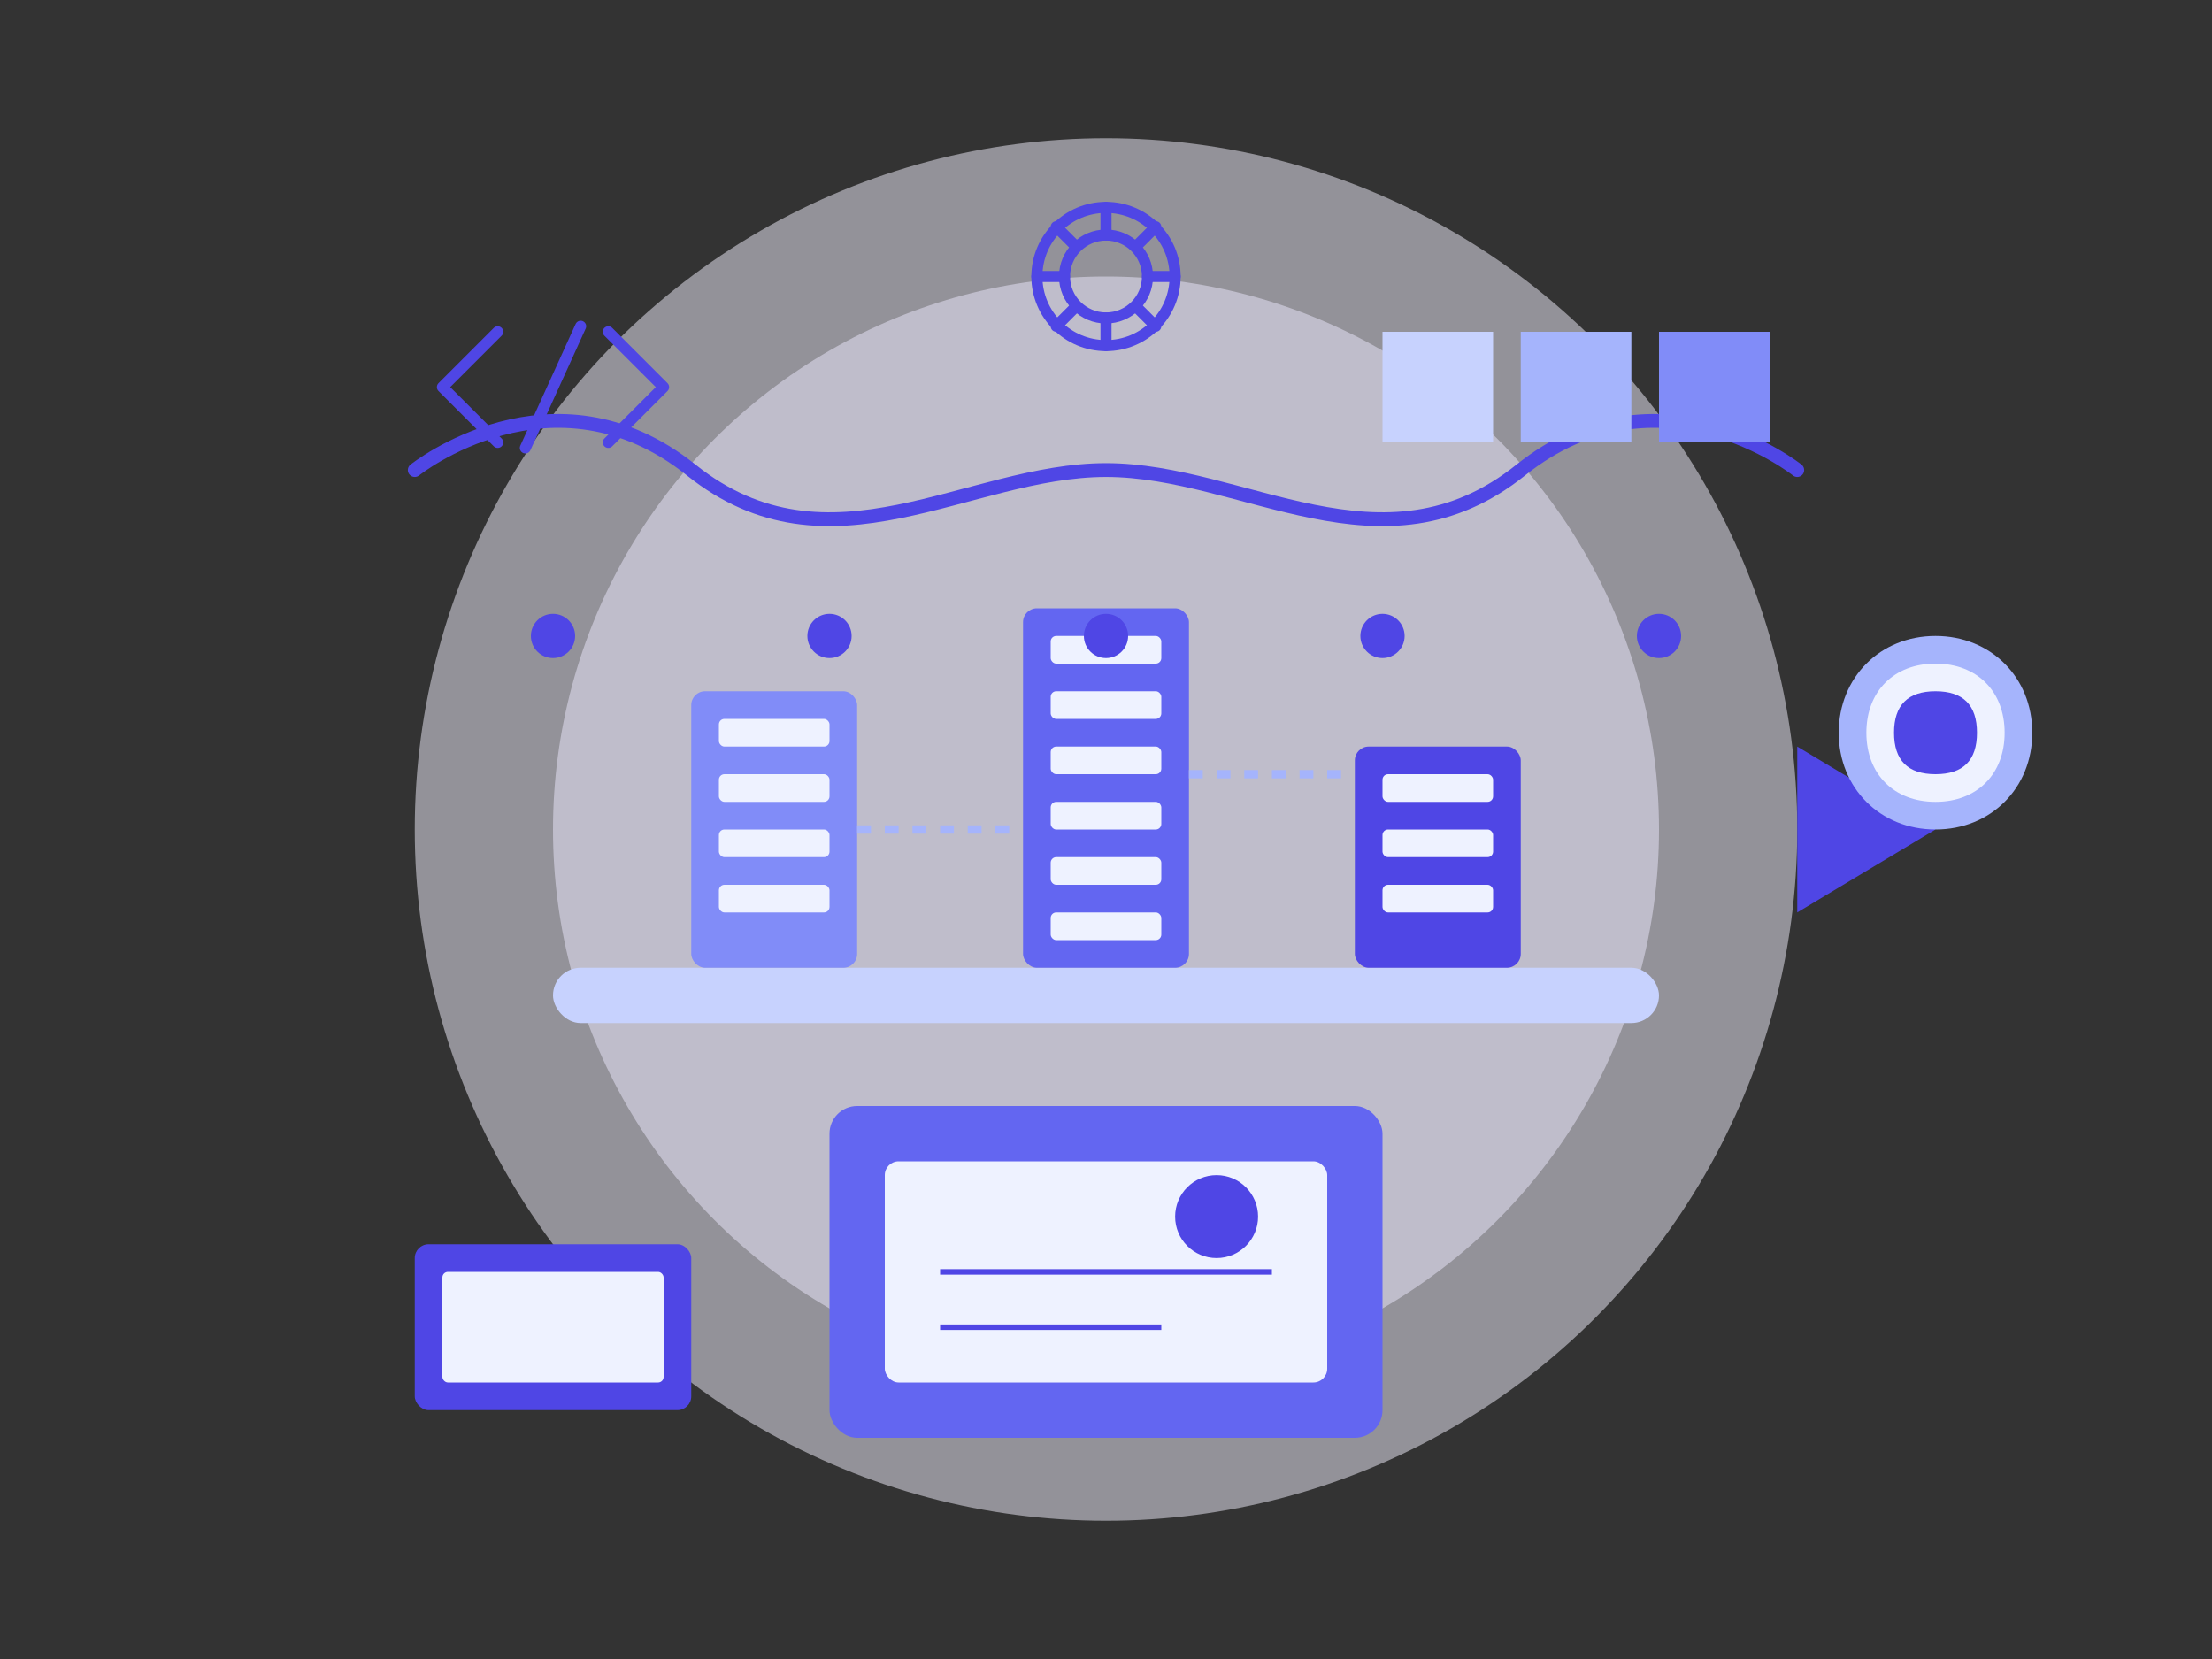
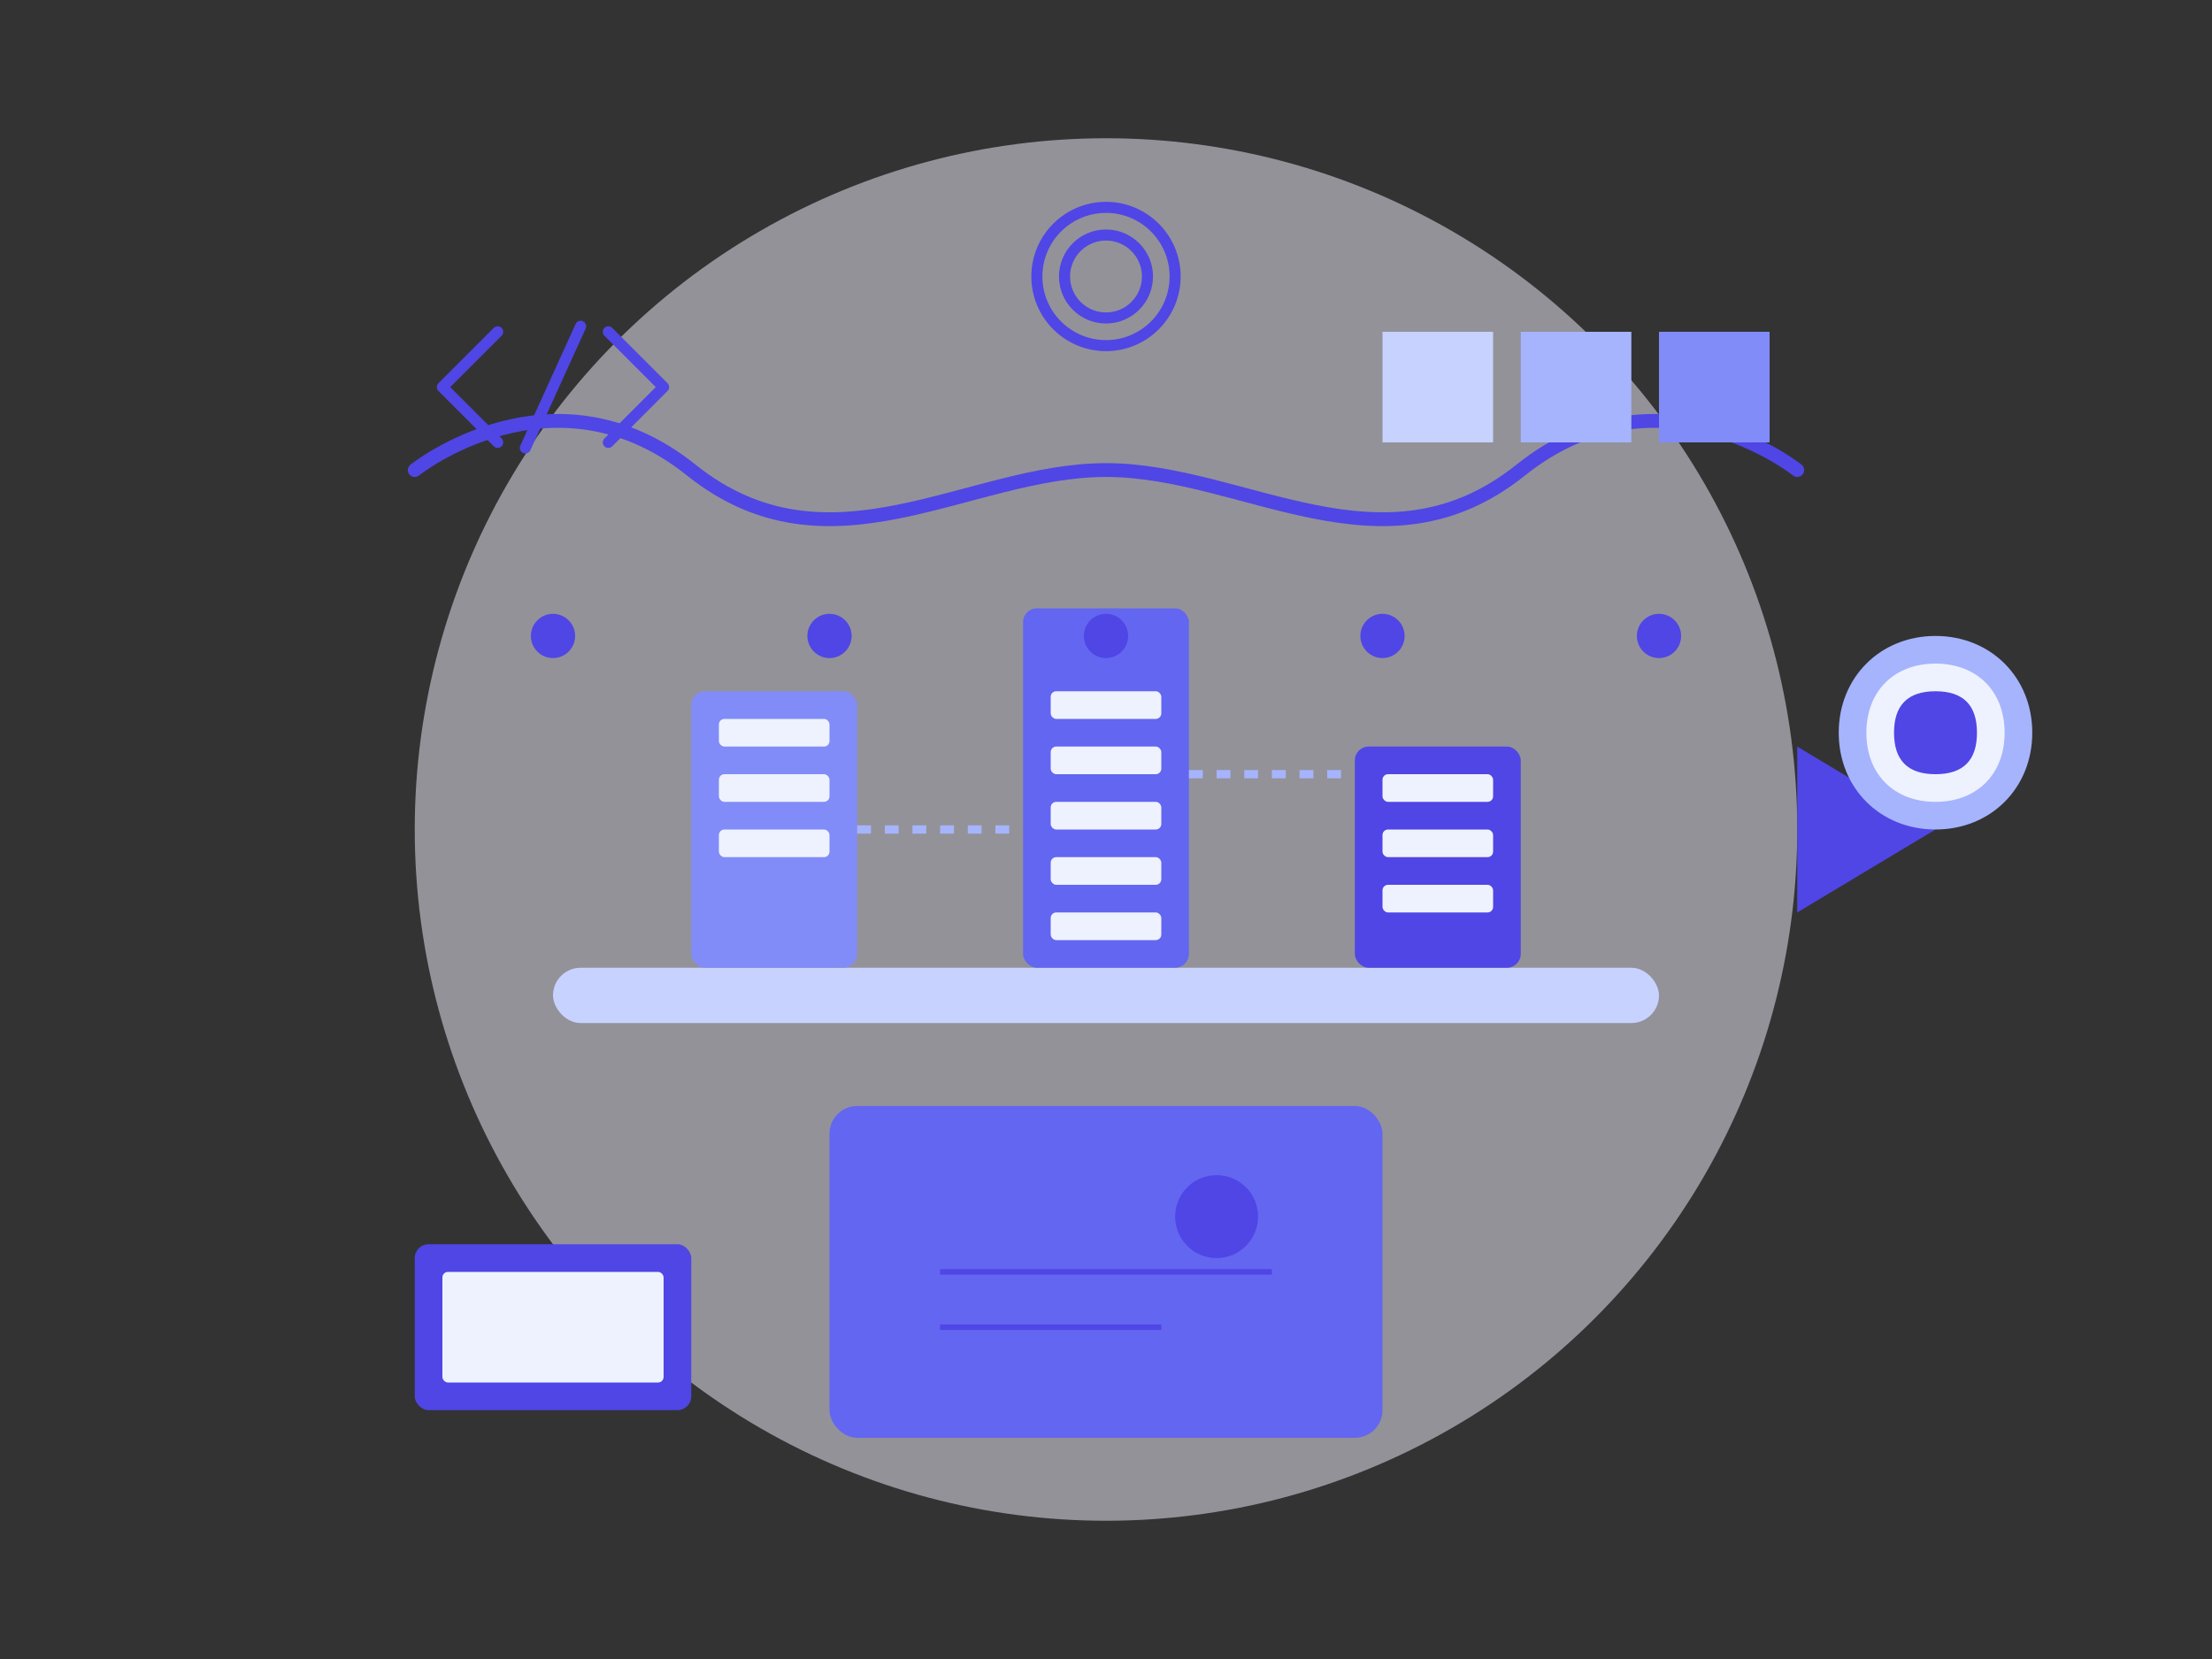
<svg xmlns="http://www.w3.org/2000/svg" width="800" height="600" viewBox="0 0 800 600" fill="none">
  <rect x="0" y="0" width="800" height="600" fill="#333333" stroke="none" />
  <circle cx="400" cy="300" r="250" fill="#F5F3FF" fill-opacity="0.5" />
-   <circle cx="400" cy="300" r="200" fill="#EDE9FE" fill-opacity="0.5" />
  <rect x="200" y="350" width="400" height="20" rx="10" fill="#C7D2FE" />
  <rect x="250" y="250" width="60" height="100" rx="5" fill="#818CF8" />
  <rect x="260" y="260" width="40" height="10" rx="2" fill="#EEF2FF" />
  <rect x="260" y="280" width="40" height="10" rx="2" fill="#EEF2FF" />
  <rect x="260" y="300" width="40" height="10" rx="2" fill="#EEF2FF" />
-   <rect x="260" y="320" width="40" height="10" rx="2" fill="#EEF2FF" />
  <rect x="370" y="220" width="60" height="130" rx="5" fill="#6366F1" />
-   <rect x="380" y="230" width="40" height="10" rx="2" fill="#EEF2FF" />
  <rect x="380" y="250" width="40" height="10" rx="2" fill="#EEF2FF" />
  <rect x="380" y="270" width="40" height="10" rx="2" fill="#EEF2FF" />
  <rect x="380" y="290" width="40" height="10" rx="2" fill="#EEF2FF" />
  <rect x="380" y="310" width="40" height="10" rx="2" fill="#EEF2FF" />
  <rect x="380" y="330" width="40" height="10" rx="2" fill="#EEF2FF" />
  <rect x="490" y="270" width="60" height="80" rx="5" fill="#4F46E5" />
  <rect x="500" y="280" width="40" height="10" rx="2" fill="#EEF2FF" />
  <rect x="500" y="300" width="40" height="10" rx="2" fill="#EEF2FF" />
  <rect x="500" y="320" width="40" height="10" rx="2" fill="#EEF2FF" />
  <path d="M310 300H370" stroke="#A5B4FC" stroke-width="3" stroke-dasharray="5 5" />
  <path d="M430 280H490" stroke="#A5B4FC" stroke-width="3" stroke-dasharray="5 5" />
  <path d="M150 170C150 170 200 130 250 170C300 210 350 170 400 170C450 170 500 210 550 170C600 130 650 170 650 170" stroke="#4F46E5" stroke-width="5" stroke-linecap="round" />
  <path d="M180 120L160 140L180 160" stroke="#4F46E5" stroke-width="4" stroke-linecap="round" stroke-linejoin="round" />
  <path d="M220 120L240 140L220 160" stroke="#4F46E5" stroke-width="4" stroke-linecap="round" stroke-linejoin="round" />
  <line x1="210" y1="118" x2="190" y2="162" stroke="#4F46E5" stroke-width="4" stroke-linecap="round" />
  <rect x="500" y="120" width="40" height="40" fill="#C7D2FE" />
  <rect x="550" y="120" width="40" height="40" fill="#A5B4FC" />
  <rect x="600" y="120" width="40" height="40" fill="#818CF8" />
  <circle cx="400" cy="100" r="25" stroke="#4F46E5" stroke-width="4" fill="none" />
  <circle cx="400" cy="100" r="15" stroke="#4F46E5" stroke-width="4" fill="none" />
-   <path d="M400 75V85M400 115V125M375 100H385M415 100H425M382 82L389 89M411 111L418 118M382 118L389 111M411 89L418 82" stroke="#4F46E5" stroke-width="4" stroke-linecap="round" />
  <rect x="300" y="400" width="200" height="120" rx="10" fill="#6366F1" />
-   <rect x="320" y="420" width="160" height="80" rx="5" fill="#EEF2FF" />
  <path d="M340 460H460" stroke="#4F46E5" stroke-width="2" />
  <path d="M340 480H420" stroke="#4F46E5" stroke-width="2" />
  <circle cx="440" cy="440" r="15" fill="#4F46E5" />
  <circle cx="200" cy="230" r="8" fill="#4F46E5">
    <animate attributeName="opacity" values="1;0.2;1" dur="2s" repeatCount="indefinite" />
  </circle>
  <circle cx="300" cy="230" r="8" fill="#4F46E5">
    <animate attributeName="opacity" values="1;0.2;1" dur="2s" repeatCount="indefinite" begin="0.3s" />
  </circle>
  <circle cx="400" cy="230" r="8" fill="#4F46E5">
    <animate attributeName="opacity" values="1;0.2;1" dur="2s" repeatCount="indefinite" begin="0.6s" />
  </circle>
  <circle cx="500" cy="230" r="8" fill="#4F46E5">
    <animate attributeName="opacity" values="1;0.2;1" dur="2s" repeatCount="indefinite" begin="0.9s" />
  </circle>
  <circle cx="600" cy="230" r="8" fill="#4F46E5">
    <animate attributeName="opacity" values="1;0.2;1" dur="2s" repeatCount="indefinite" begin="1.2s" />
  </circle>
  <path d="M700 300L650 270V330L700 300Z" fill="#4F46E5" />
  <path d="M700 300C720 300 735 285 735 265C735 245 720 230 700 230C680 230 665 245 665 265C665 285 680 300 700 300Z" fill="#A5B4FC" />
  <path d="M700 290C715 290 725 280 725 265C725 250 715 240 700 240C685 240 675 250 675 265C675 280 685 290 700 290Z" fill="#EEF2FF" />
  <path d="M700 280C710 280 715 275 715 265C715 255 710 250 700 250C690 250 685 255 685 265C685 275 690 280 700 280Z" fill="#4F46E5" />
  <g transform="translate(150, 450)">
    <rect x="0" y="0" width="100" height="60" rx="5" fill="#4F46E5">
      <animate attributeName="width" values="100;90;100" dur="3s" repeatCount="indefinite" />
      <animate attributeName="height" values="60;50;60" dur="3s" repeatCount="indefinite" />
    </rect>
    <rect x="10" y="10" width="80" height="40" rx="2" fill="#EEF2FF">
      <animate attributeName="width" values="80;70;80" dur="3s" repeatCount="indefinite" />
      <animate attributeName="height" values="40;30;40" dur="3s" repeatCount="indefinite" />
    </rect>
  </g>
</svg>